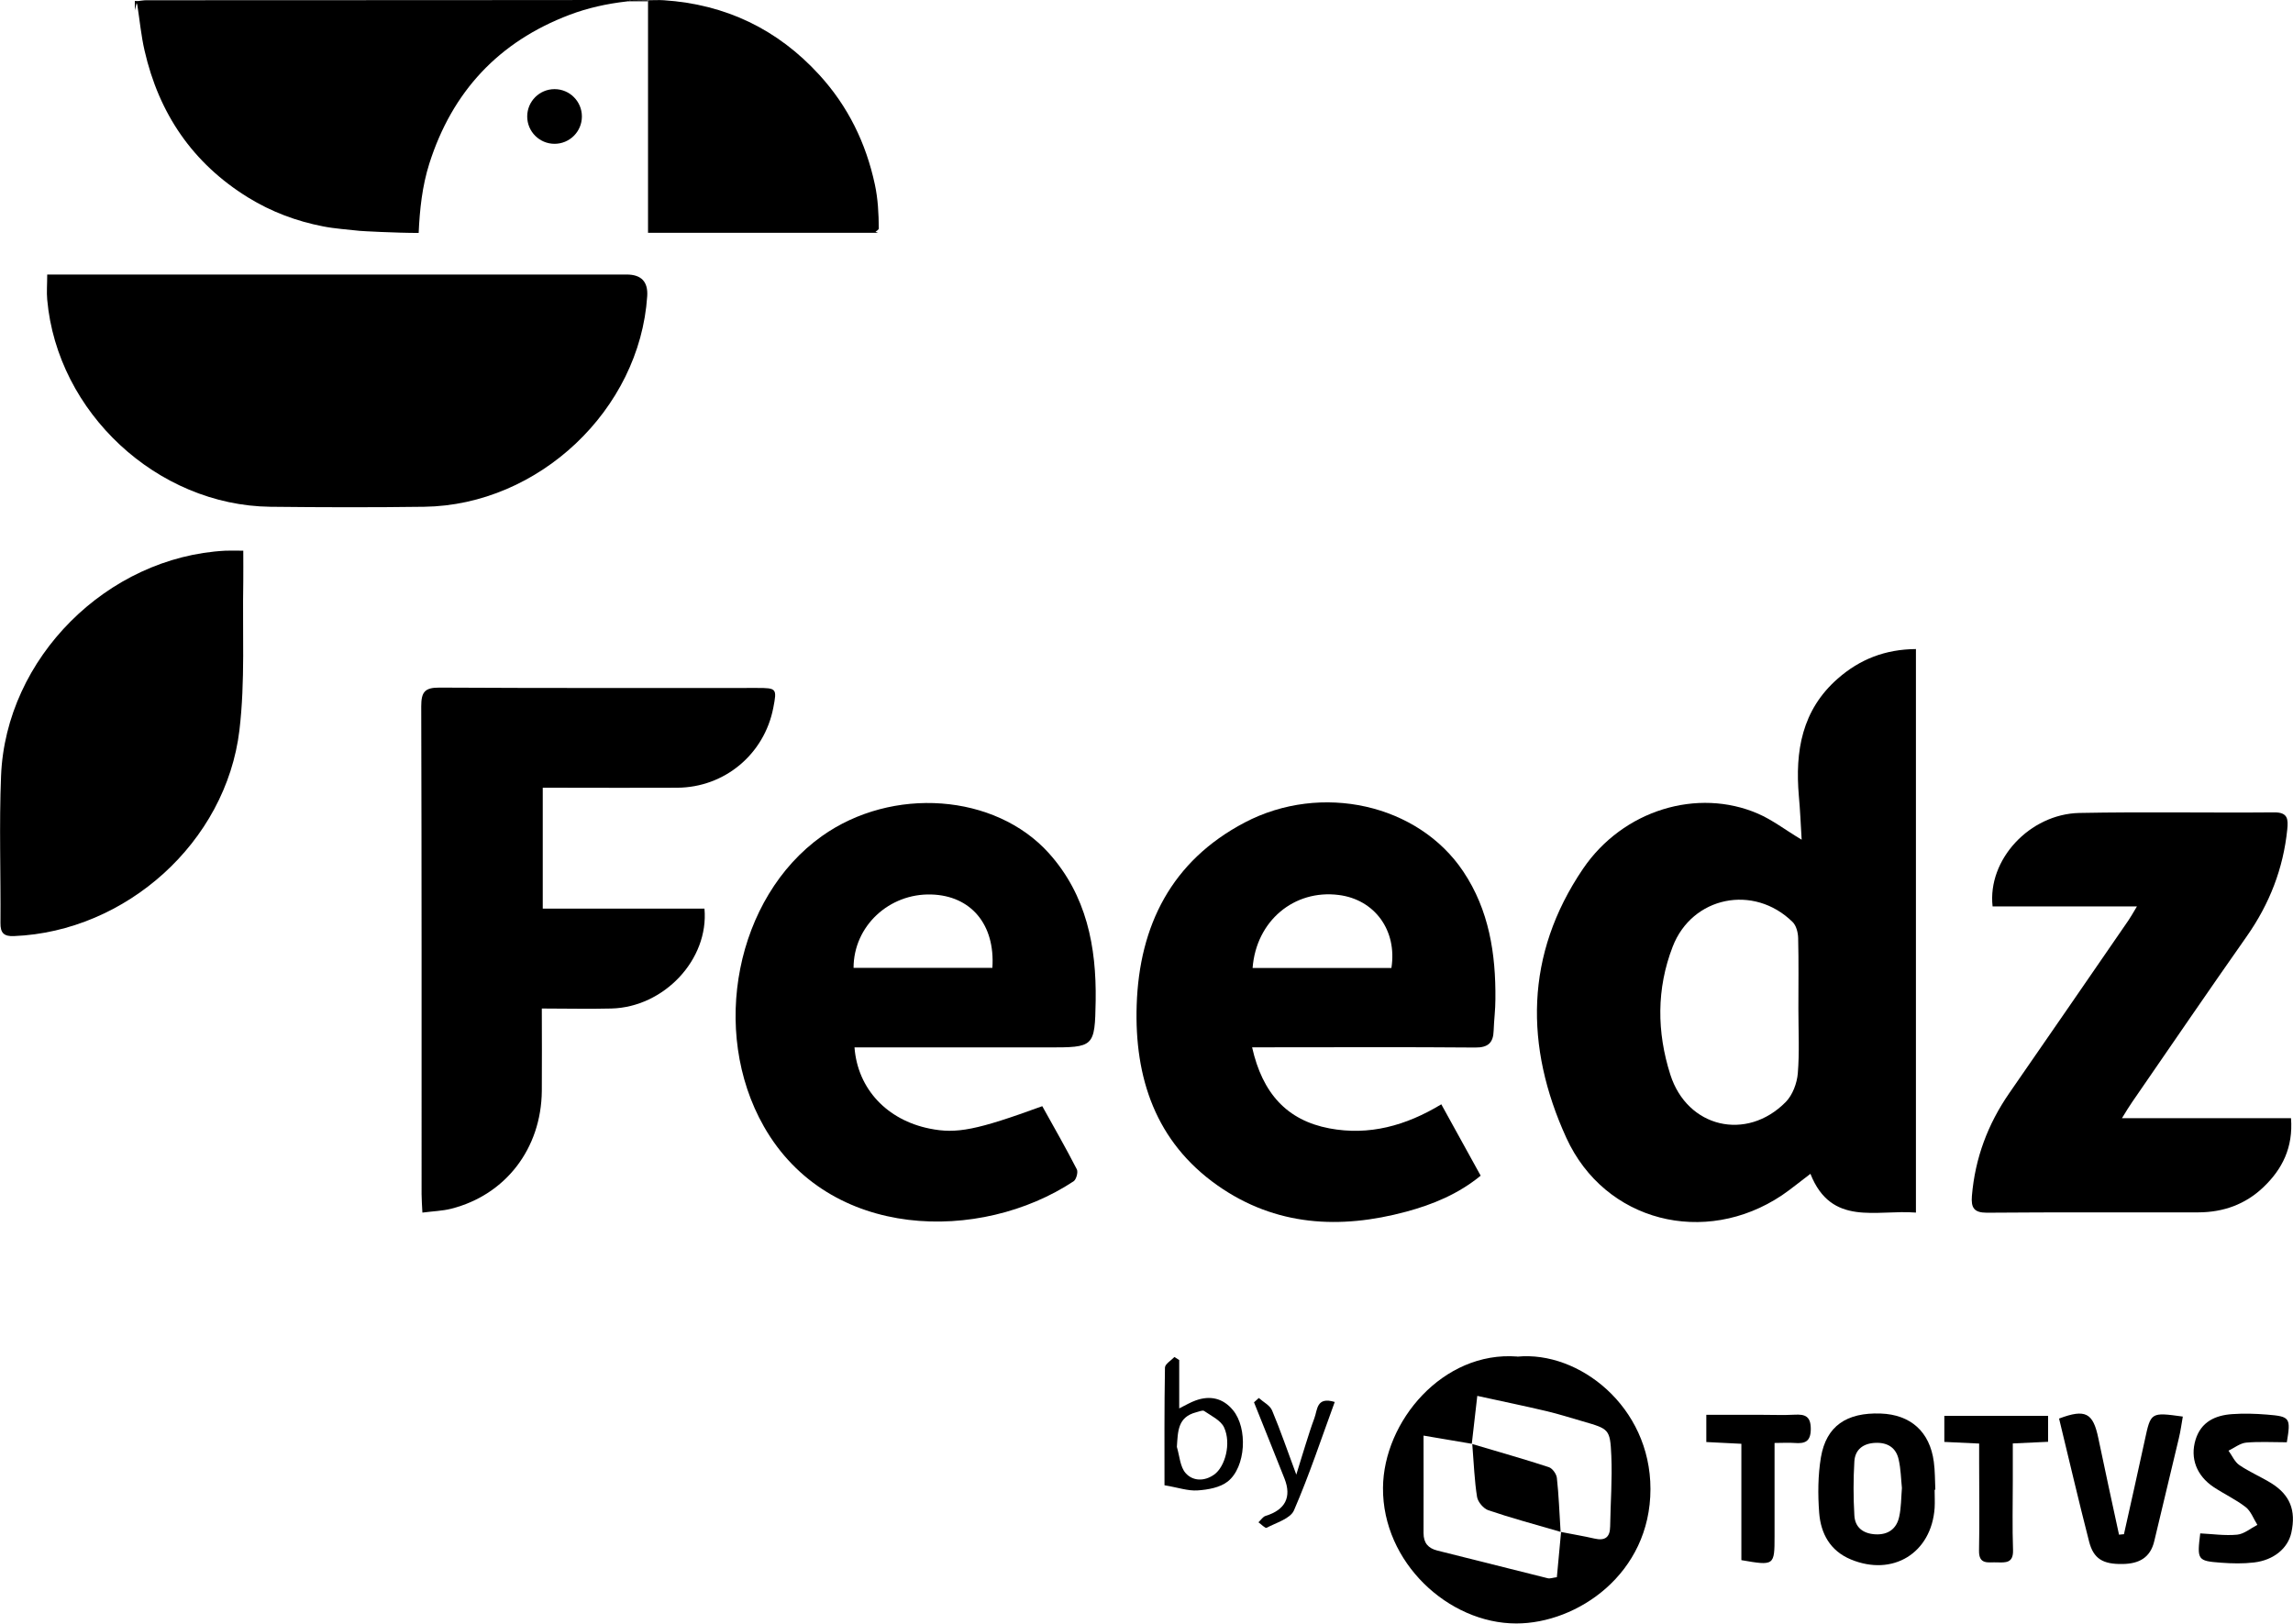
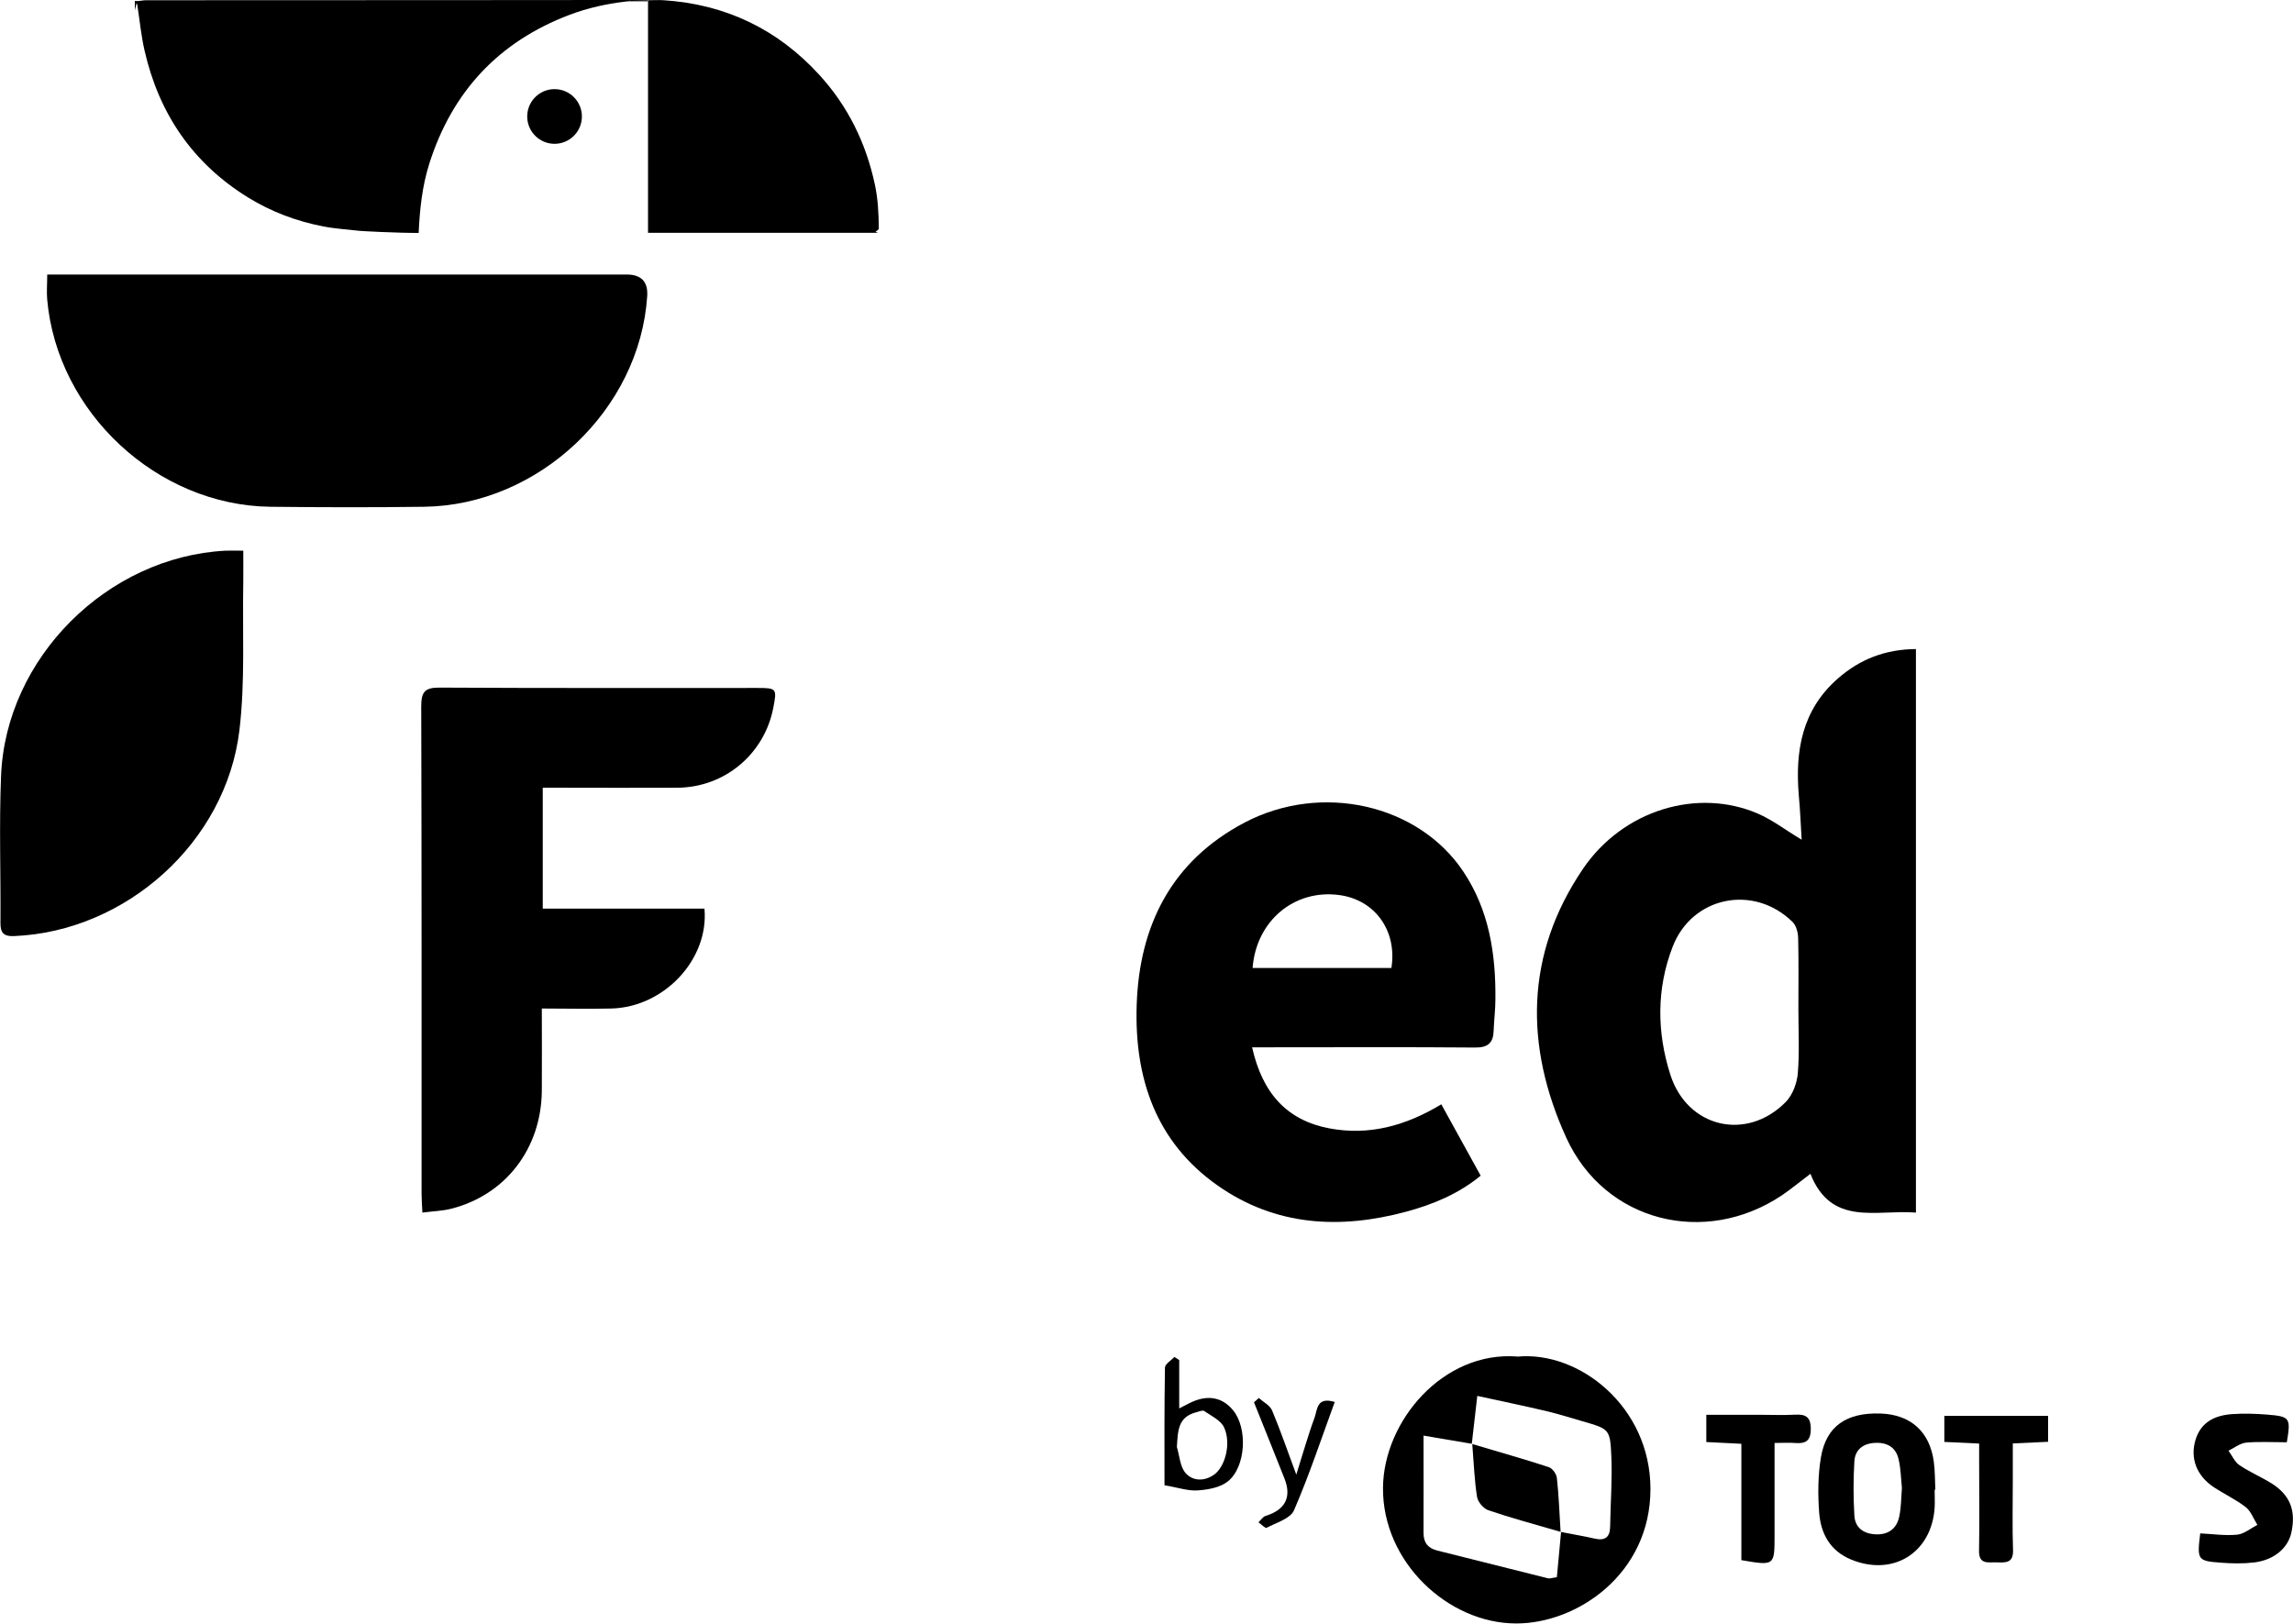
<svg xmlns="http://www.w3.org/2000/svg" viewBox="0 0 196.24 138.98" data-name="Layer 2" id="Layer_2">
  <g data-name="Layer 18" id="Layer_18">
    <g>
      <path d="m163.98,103.8c-3.4-.28-7.24,1.23-9.04-3.32-.88.66-1.63,1.29-2.44,1.84-6.59,4.41-15.16,2.28-18.45-4.92-3.57-7.82-3.55-15.69,1.42-23.02,3.43-5.06,9.83-6.96,14.98-4.73,1.23.53,2.32,1.38,3.74,2.23-.08-1.36-.13-2.55-.24-3.74-.33-3.83.25-7.35,3.33-10.05,1.88-1.65,4.05-2.51,6.69-2.53v48.24Zm-10.07-17.42c0-2.03.03-4.05-.02-6.08-.01-.47-.16-1.07-.48-1.38-3.32-3.26-8.6-2.19-10.26,2.12-1.39,3.6-1.36,7.31-.2,10.95,1.45,4.55,6.53,5.74,9.88,2.34.58-.59.96-1.6,1.03-2.45.15-1.82.05-3.67.05-5.51Z" />
      <path d="m4.03,23.5h1.73c15.96,0,31.91,0,47.87,0q1.88,0,1.76,1.85c-.64,9.72-9.28,17.9-19.09,18.03-4.39.06-8.78.05-13.17,0-9.68-.12-18.23-8.07-19.09-17.73-.06-.64,0-1.3,0-2.15Z" />
-       <path d="m73.13,89.66c.27,3.57,2.8,6.22,6.43,6.95,2.31.47,4.02.13,9.64-1.92.99,1.78,2.02,3.58,2.96,5.41.12.24-.05.87-.28,1.02-7.95,5.26-20.94,5.1-26.51-4.7-4.64-8.17-2.39-19.6,4.96-24.84,6.02-4.29,14.84-3.66,19.44,1.46,3.22,3.59,4.07,8,4,12.63-.07,3.99-.13,3.99-4.12,3.99-4.91,0-9.82,0-14.72,0-.56,0-1.12,0-1.78,0Zm11.8-6.81c.25-3.72-1.84-6.18-5.22-6.28-3.62-.11-6.66,2.71-6.66,6.28h11.88Z" />
      <path d="m107.16,89.66c.88,3.91,2.96,6.24,6.61,6.93,3.39.64,6.54-.22,9.58-2.06,1.16,2.1,2.24,4.07,3.37,6.11-1.93,1.58-4.11,2.47-6.37,3.08-5.67,1.53-11.18,1.24-16.13-2.23-5.33-3.74-7.14-9.25-6.94-15.45.22-6.81,2.98-12.34,9.24-15.63,6.57-3.45,14.86-1.57,18.71,4.19,2.21,3.3,2.79,7.05,2.75,10.94,0,.89-.12,1.79-.15,2.68-.03,1.04-.47,1.46-1.58,1.45-5.76-.05-11.52-.02-17.28-.02-.55,0-1.09,0-1.81,0Zm.04-6.8h11.88c.51-3.22-1.44-5.87-4.52-6.25-3.8-.48-7.05,2.21-7.36,6.25Z" />
      <path d="m46.45,67.44v10.34h13.84c.39,4.37-3.48,8.44-7.97,8.55-1.92.05-3.85,0-5.95,0,0,2.46.02,4.76,0,7.06-.05,4.93-3.1,8.9-7.76,10.08-.75.19-1.55.21-2.46.33-.03-.65-.07-1.11-.07-1.57,0-13.92.01-27.84-.03-41.76,0-1.22.29-1.62,1.56-1.61,9.07.05,18.13.03,27.2.03,1.66,0,1.69.05,1.37,1.7-.77,3.98-4.18,6.82-8.22,6.84-3.31.02-6.61,0-9.92,0-.51,0-1.01,0-1.59,0Z" />
-       <path d="m182.9,77.59h-12.37c-.45-4,3.17-7.91,7.43-8,5.57-.11,11.14,0,16.7-.05,1.16,0,1.17.61,1.09,1.45-.34,3.36-1.52,6.38-3.46,9.15-3.31,4.71-6.55,9.46-9.81,14.19-.26.37-.49.76-.88,1.39h14.47c.19,2.5-.74,4.36-2.37,5.91-1.54,1.47-3.42,2.14-5.54,2.15-6.04.01-12.08-.02-18.12.03-1.12,0-1.36-.44-1.28-1.44.27-3.23,1.36-6.14,3.2-8.8,3.41-4.92,6.8-9.85,10.2-14.79.18-.26.34-.55.73-1.2Z" />
      <path d="m20.82,47.13c0,1,.01,1.83,0,2.67-.08,4.24.17,8.52-.33,12.71-1.15,9.6-9.72,17.23-19.29,17.62-.87.04-1.17-.27-1.16-1.12.03-4.2-.12-8.4.05-12.59.4-10.1,9.09-18.75,19.2-19.28.42-.02.84,0,1.54,0Z" />
      <path d="m129.86,116.13c5.26-.51,11.39,4.26,11.39,11.33,0,7.27-6.28,11.52-11.49,11.51-5.8,0-11.45-5.23-11.4-11.61.04-5.68,5.12-11.73,11.49-11.24Zm-8.03,6.76c0,2.93.01,5.63,0,8.34,0,.85.39,1.3,1.18,1.5,3.15.78,6.3,1.59,9.45,2.37.2.05.44-.05.78-.09.12-1.29.24-2.53.36-3.87,1,.2,1.93.35,2.84.56.9.21,1.35-.08,1.36-1.03.03-2.02.19-4.05.1-6.06-.1-2.29-.2-2.29-2.44-2.94-1.04-.3-2.07-.63-3.13-.88-1.9-.45-3.81-.84-5.9-1.3-.17,1.51-.32,2.76-.47,4.1-1.3-.22-2.57-.43-4.13-.7Z" />
      <path d="m165.57,127.53c0,.52.03,1.04,0,1.55-.27,3.87-3.58,5.9-7.17,4.41-1.78-.74-2.57-2.22-2.71-3.98-.12-1.58-.11-3.21.15-4.77.46-2.68,2.2-3.84,5.11-3.74,2.57.09,4.21,1.56,4.55,4.13.11.79.09,1.6.13,2.39-.02,0-.04,0-.06,0Zm-2.8-.16c-.08-.77-.09-1.62-.28-2.44-.22-1-.94-1.46-1.98-1.42-1.05.04-1.75.57-1.81,1.59-.09,1.53-.09,3.08,0,4.61.05,1.04.75,1.57,1.79,1.63,1.1.06,1.83-.47,2.05-1.52.17-.77.16-1.58.23-2.45Z" />
-       <path d="m181.77,131.34c.6-2.69,1.21-5.38,1.79-8.08.51-2.37.5-2.38,3.25-2-.11.62-.19,1.25-.34,1.86-.69,2.93-1.41,5.86-2.1,8.79-.34,1.46-1.34,1.95-2.71,1.97-1.68.03-2.49-.44-2.87-1.92-.9-3.5-1.72-7.03-2.57-10.53,2.26-.85,2.91-.49,3.36,1.68.57,2.76,1.18,5.51,1.77,8.26.13-.01.27-.02.4-.04Z" />
      <path d="m195.71,123.46c-1.23,0-2.36-.07-3.48.03-.52.05-1.01.45-1.51.69.31.42.53.97.94,1.24.85.58,1.82.99,2.7,1.53,1.63,1.01,2.15,2.34,1.74,4.24-.29,1.34-1.5,2.36-3.2,2.56-.93.11-1.88.09-2.81.02-2.03-.15-2.07-.23-1.79-2.51,1.04.05,2.11.21,3.16.11.6-.06,1.15-.54,1.73-.84-.33-.52-.55-1.17-1-1.52-.85-.66-1.85-1.12-2.75-1.72-1.46-.98-2.02-2.47-1.54-4.05.47-1.53,1.68-2.09,3.14-2.19.98-.07,1.98-.04,2.96.04,2,.16,2.06.27,1.71,2.38Z" />
      <path d="m151.87,123.5c0,2.83,0,5.42,0,8.01,0,2.51-.02,2.53-2.84,2.04v-9.96c-1.06-.05-1.97-.1-3-.15v-2.33c1.56,0,3.14,0,4.73,0,.94,0,1.89.04,2.83-.01.9-.05,1.38.14,1.38,1.22,0,1.09-.5,1.27-1.39,1.2-.51-.04-1.02,0-1.71,0Z" />
      <path d="m169.38,123.57c-1.13-.05-2.01-.09-2.98-.14v-2.23h8.88v2.22c-.94.04-1.87.09-3.02.14,0,1.07,0,2.13,0,3.2,0,1.98-.05,3.96.02,5.94.03,1.12-.64,1.06-1.38,1.04-.72-.03-1.56.24-1.53-1.02.05-2.5.01-5,.01-7.5,0-.51,0-1.02,0-1.65Z" />
      <path d="m99.66,127.13c0-3.19-.02-6.62.04-10.06,0-.31.53-.61.81-.91.14.09.27.17.41.26v4.14c.58-.29.98-.53,1.41-.68,1.24-.45,2.35-.19,3.19.83,1.28,1.54,1.11,4.88-.45,6.11-.66.52-1.69.7-2.57.76-.83.06-1.69-.25-2.84-.44Zm1.06-3.27c.23.76.27,1.7.75,2.24.61.69,1.6.73,2.45.12.93-.67,1.47-2.66.84-4.03-.28-.61-1.1-.99-1.71-1.41-.13-.09-.45.06-.67.11-1.6.41-1.57,1.64-1.66,2.96Z" />
      <path d="m107.73,119.67c.39.35.96.63,1.14,1.07.71,1.69,1.3,3.42,2.07,5.49.33-1.06.55-1.81.79-2.56.24-.76.48-1.53.76-2.28.27-.71.16-1.86,1.74-1.38-1.14,3.11-2.18,6.26-3.49,9.28-.31.71-1.51,1.05-2.34,1.49-.12.06-.46-.3-.7-.47.21-.19.38-.48.62-.55,1.67-.51,2.24-1.6,1.61-3.19-.86-2.18-1.74-4.35-2.61-6.53l.4-.36Z" />
      <path d="m133.56,131.13c-2.33-.68-4.28-1.2-6.18-1.85-.42-.14-.9-.71-.97-1.14-.22-1.37-.27-2.78-.41-4.53,2.38.71,4.48,1.3,6.55,1.98.31.1.65.58.69.92.16,1.43.21,2.88.32,4.62Z" />
      <g>
        <path d="m11.54.92V.08c.09,0,.19.02.28.01.23-.02.45-.07.68-.07,8.88,0,17.76,0,26.64-.01,4.43,0,8.86,0,13.29-.01.52,0,1.05,0,1.57,0-.13.09-.27.12-.41.13-1.66.19-3.29.55-4.85,1.14-6.06,2.3-10.04,6.57-12,12.74-.61,1.93-.82,3.92-.91,5.93-1.94,0-4.92-.16-5.06-.18-1.04-.12-2.09-.18-3.11-.38-2.28-.44-4.44-1.25-6.42-2.47-4.75-2.93-7.64-7.19-8.87-12.59-.29-1.26-.41-2.56-.61-3.84,0-.06-.03-.12-.07-.22-.06.26-.11.46-.16.66Z" />
        <path d="m55.46,19.95V.02c.46,0,.91-.03,1.35,0,5.29.35,9.74,2.48,13.31,6.39,2.45,2.68,3.99,5.83,4.75,9.37.27,1.25.33,2.51.34,3.78,0,.1-.19.2-.28.28.03.01.12.05.22.09h-19.68Z" />
        <path d="m53.98,0c.49,0,.99.02,1.48.02v.09c-.58,0-1.16,0-1.73,0" />
      </g>
      <circle r="2.34" cy="9.97" cx="47.46" />
    </g>
  </g>
</svg>